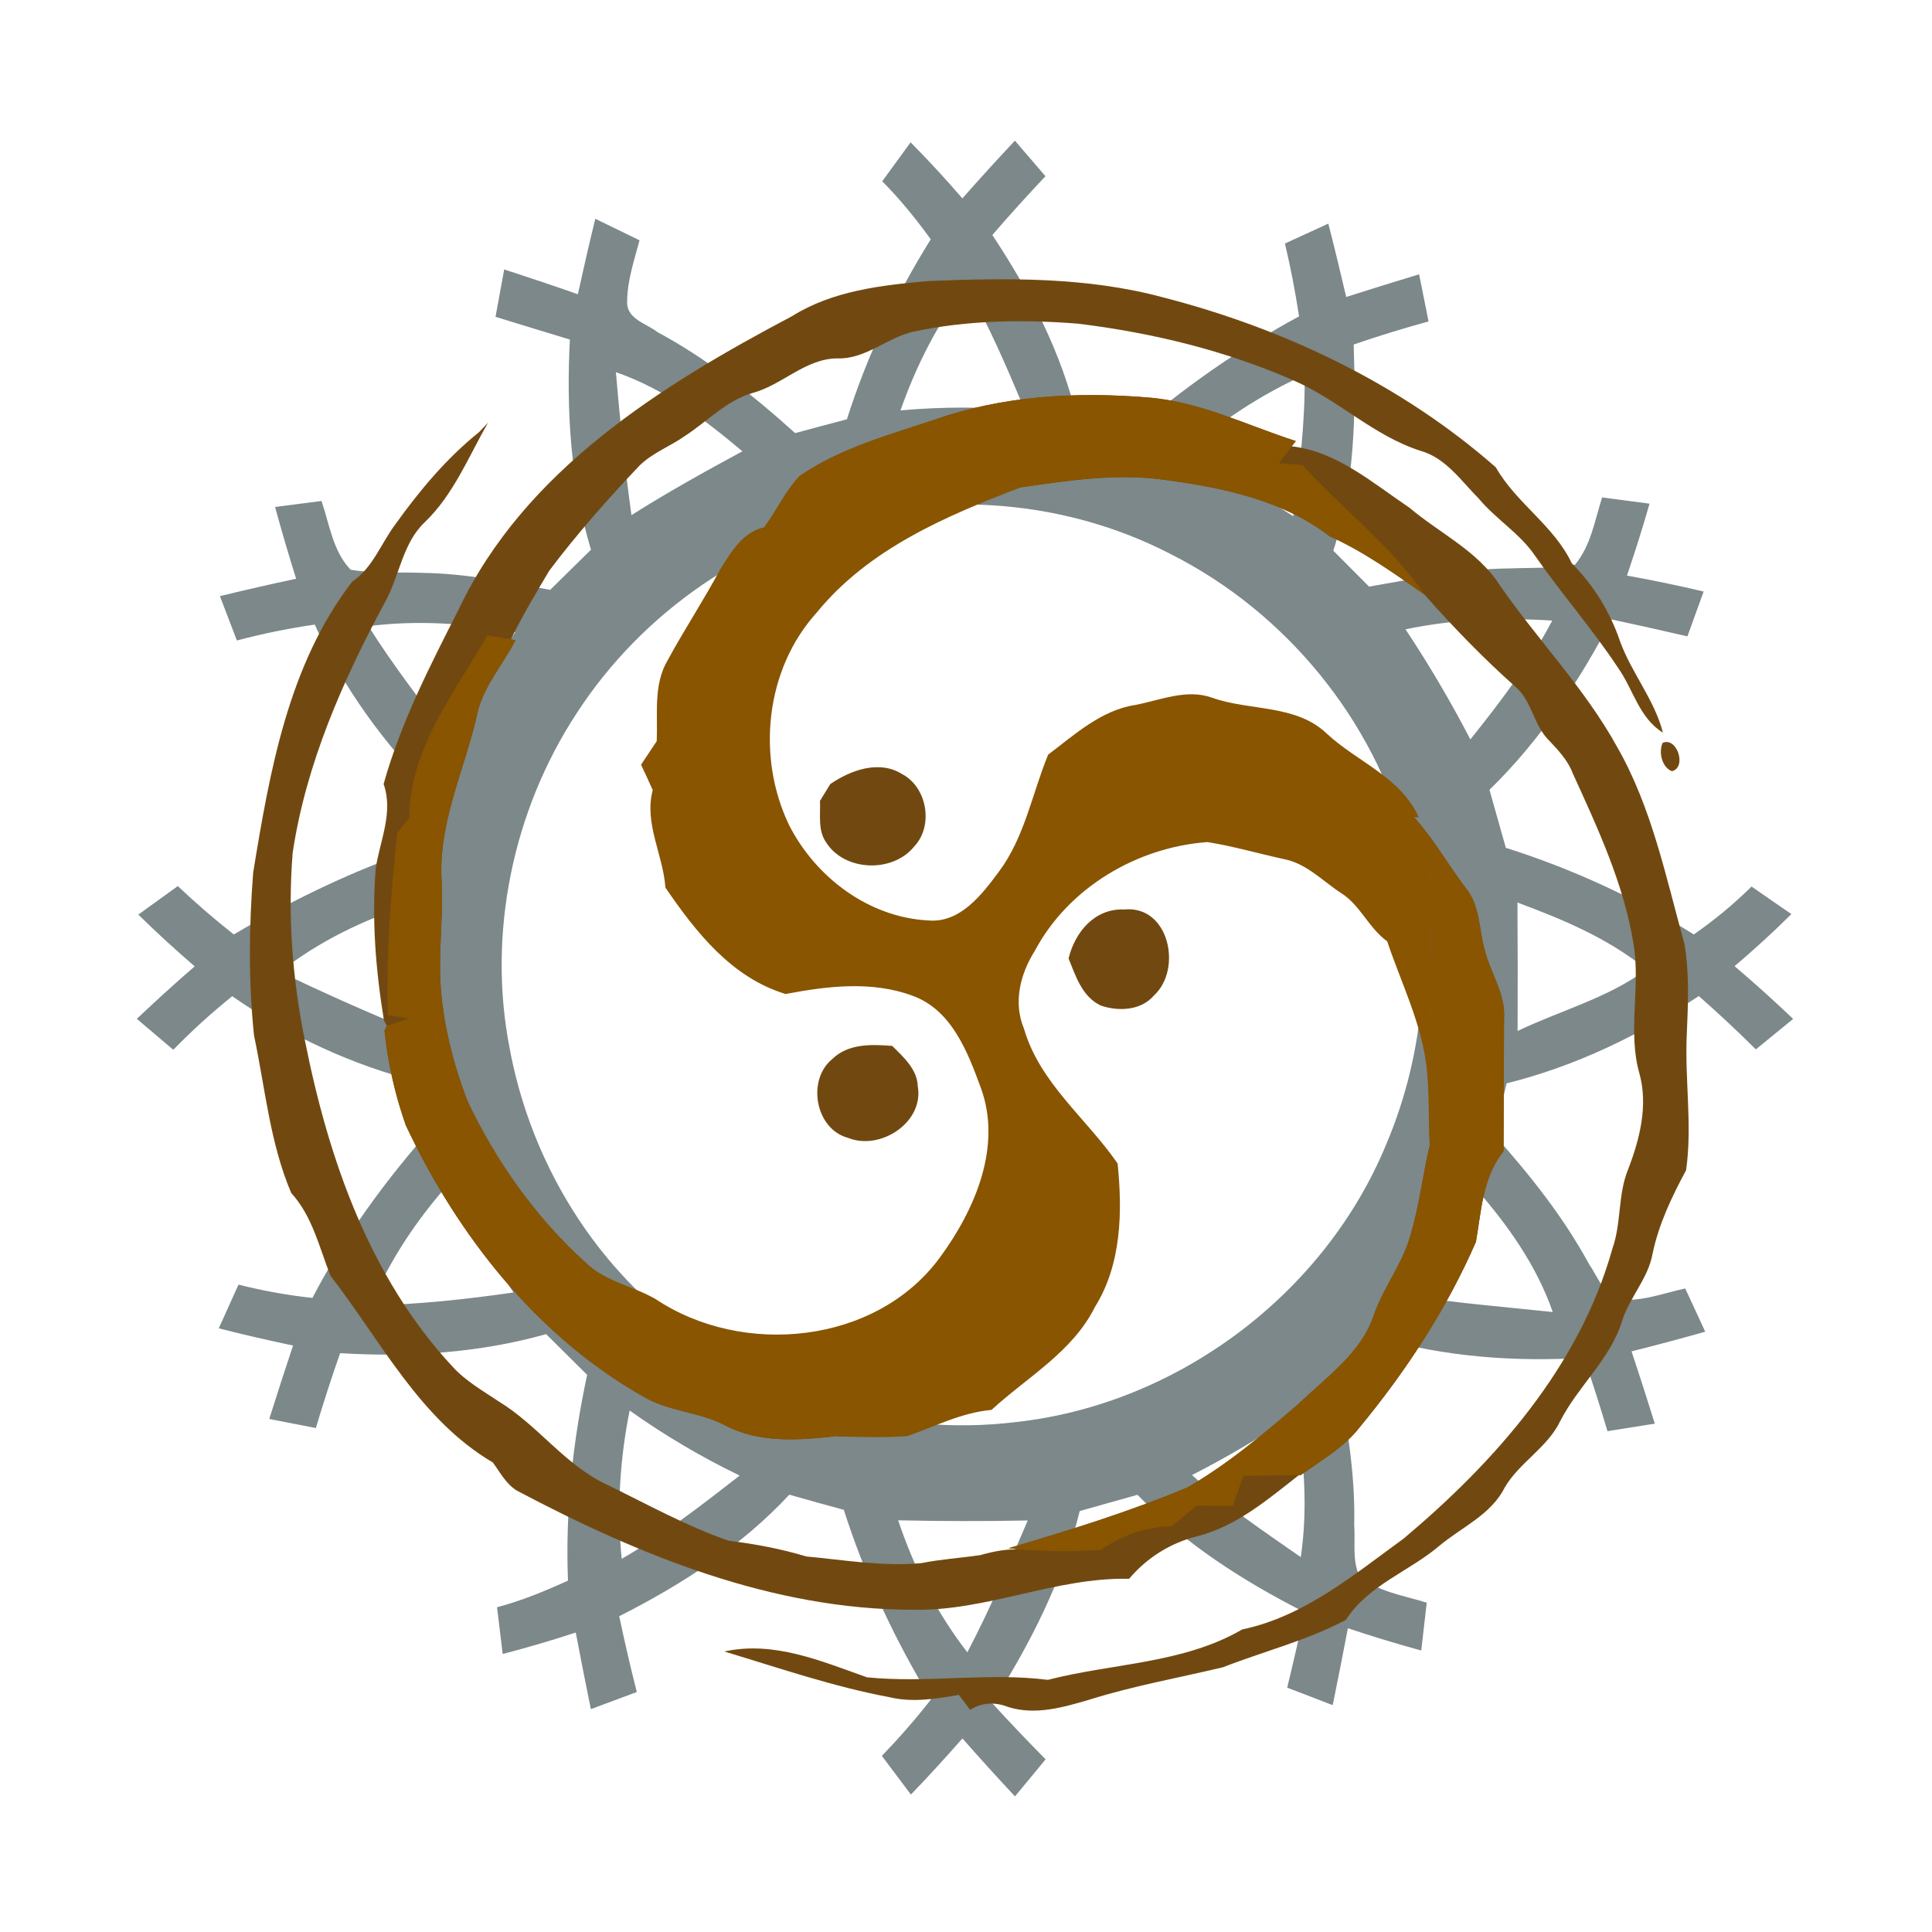
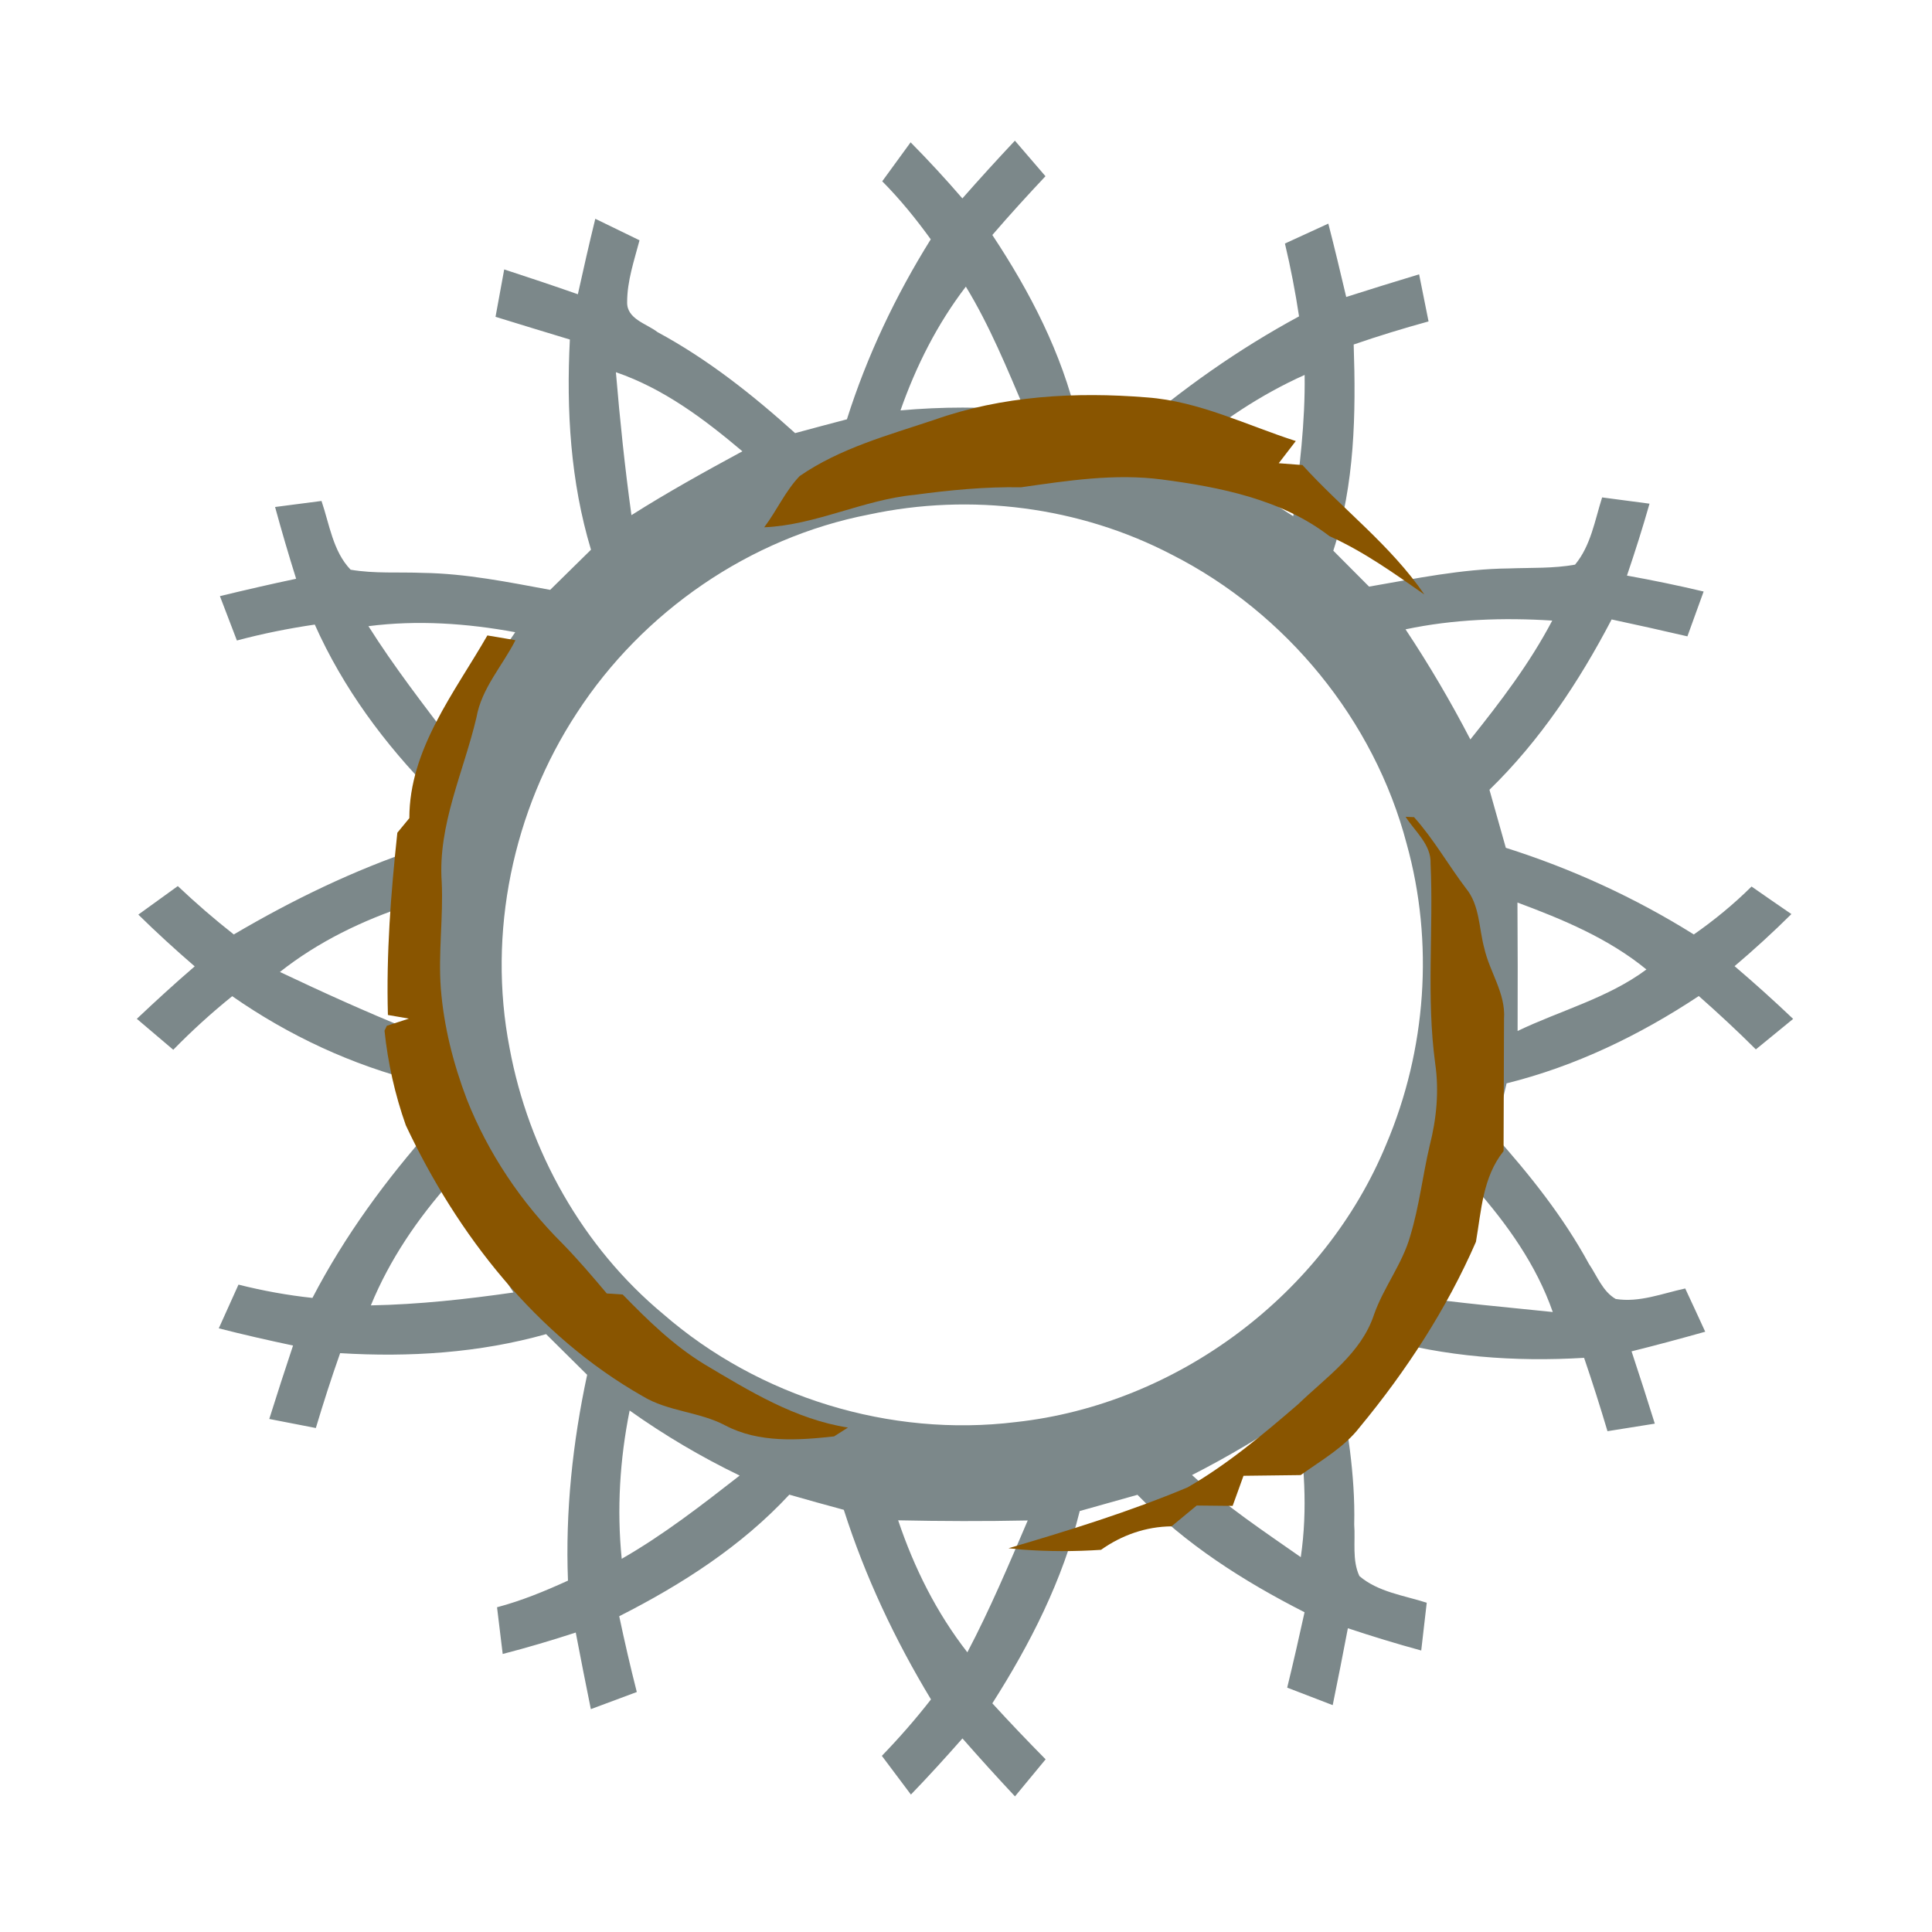
<svg xmlns="http://www.w3.org/2000/svg" viewBox="0 0 256 256">
  <desc>Created by http://guilds.gw2w2w.com</desc>
  <path fill="none" d="M0 0h256v256H0z" />
  <path fill="#7c888a" d="M138.55 233.12c-1.36 1.63-2.71 3.27-4.06 4.91-2.36-2.52-4.68-5.08-6.96-7.68-2.23 2.53-4.49 5.02-6.83 7.44-1.28-1.71-2.56-3.42-3.85-5.13 2.3-2.38 4.48-4.87 6.51-7.48-4.78-7.91-8.74-16.31-11.55-25.12-2.41-.65-4.82-1.32-7.22-2.01-6.35 6.84-14.26 11.91-22.54 16.11.71 3.36 1.48 6.71 2.33 10.04-2.02.76-4.05 1.52-6.09 2.27-.68-3.38-1.36-6.76-2-10.15-3.2 1.04-6.42 2-9.68 2.84l-.75-6.19c3.25-.86 6.35-2.14 9.4-3.53-.36-9.15.62-18.32 2.54-27.27-1.81-1.8-3.63-3.59-5.44-5.39-8.87 2.5-18.12 3.08-27.29 2.52-1.16 3.28-2.22 6.59-3.22 9.92-2.05-.39-4.11-.79-6.17-1.2 1.02-3.25 2.07-6.49 3.15-9.73-3.3-.7-6.58-1.44-9.84-2.28.86-1.93 1.73-3.86 2.61-5.79 3.22.81 6.5 1.41 9.8 1.76 4.27-8.22 9.77-15.71 15.91-22.62-.59-2-1.19-4-1.79-6-8.88-2.23-17.25-6.13-24.75-11.36-2.74 2.21-5.35 4.58-7.81 7.1-1.61-1.36-3.22-2.73-4.83-4.1 2.51-2.37 5.05-4.7 7.67-6.95-2.56-2.21-5.06-4.49-7.47-6.86 1.74-1.26 3.49-2.52 5.23-3.78 2.38 2.25 4.85 4.39 7.42 6.41 7.78-4.58 15.92-8.53 24.49-11.4.64-2.44 1.28-4.88 1.91-7.32-6.42-6.51-11.93-13.95-15.67-22.34-3.48.51-6.92 1.2-10.32 2.11-.74-1.96-1.49-3.92-2.25-5.88 3.36-.81 6.72-1.59 10.1-2.3-.99-3.15-1.92-6.32-2.79-9.51 2.06-.27 4.1-.53 6.15-.8 1.06 3.09 1.51 6.67 3.86 9.11 3.16.54 6.38.29 9.57.42 5.69.08 11.29 1.22 16.87 2.25 1.8-1.77 3.61-3.54 5.41-5.32-2.72-9.03-3.28-18.47-2.8-27.85-3.29-.99-6.57-2-9.85-3.01.38-2.09.76-4.18 1.15-6.28 3.27 1.07 6.52 2.15 9.76 3.29.74-3.34 1.49-6.67 2.31-10 1.95.95 3.91 1.9 5.86 2.85-.71 2.69-1.64 5.38-1.64 8.19-.06 2.25 2.58 2.85 4.03 3.98 6.67 3.6 12.62 8.32 18.23 13.38 2.28-.62 4.57-1.23 6.86-1.83 2.66-8.4 6.45-16.38 11.11-23.85-1.96-2.71-4.07-5.31-6.43-7.69 1.25-1.73 2.5-3.44 3.76-5.16 2.37 2.39 4.66 4.88 6.86 7.43 2.28-2.59 4.6-5.14 6.96-7.65l4.05 4.71c-2.4 2.55-4.76 5.14-7.04 7.79 4.99 7.53 9.2 15.64 11.27 24.49 2.3.63 4.61 1.28 6.91 1.93 6.92-6 14.4-11.28 22.46-15.64-.49-3.24-1.11-6.46-1.87-9.65 1.92-.88 3.83-1.76 5.75-2.64.83 3.23 1.61 6.48 2.37 9.72 3.21-1.03 6.44-2.02 9.66-3 .41 2.08.83 4.16 1.25 6.24-3.34.92-6.65 1.93-9.92 3.06.31 9.18.15 18.49-2.7 27.32 1.58 1.58 3.16 3.17 4.74 4.76 6.15-1.06 12.3-2.35 18.56-2.41 2.91-.11 5.85.02 8.73-.5 2.1-2.52 2.62-5.87 3.59-8.91 2.09.28 4.19.56 6.28.83-.91 3.2-1.92 6.38-2.99 9.53 3.4.61 6.79 1.31 10.16 2.11-.72 1.98-1.44 3.96-2.15 5.94-3.34-.78-6.69-1.52-10.04-2.24-4.31 8.25-9.5 16.06-16.19 22.57.73 2.57 1.45 5.13 2.17 7.69 8.75 2.77 17.13 6.61 24.91 11.48 2.72-1.9 5.29-4.01 7.65-6.35 1.75 1.22 3.51 2.44 5.28 3.65-2.42 2.4-4.93 4.7-7.53 6.9 2.65 2.26 5.24 4.59 7.76 6.99l-4.94 4.04c-2.44-2.44-4.98-4.79-7.56-7.07-7.82 5.18-16.33 9.3-25.47 11.57-.52 2.29-1.07 4.56-1.64 6.83 4.71 5.28 9.16 10.85 12.55 17.09 1.08 1.59 1.82 3.66 3.55 4.65 3.12.51 6.2-.74 9.21-1.39.89 1.91 1.78 3.82 2.65 5.73-3.24.91-6.49 1.79-9.76 2.6 1.06 3.18 2.08 6.38 3.08 9.58-2.09.34-4.18.67-6.27 1-.97-3.26-2-6.5-3.1-9.72-9.18.55-18.43-.12-27.29-2.67l-5.28 5.19c1.14 6.46 2.27 12.97 2.11 19.56.17 2.26-.3 4.73.69 6.84 2.49 2.12 5.9 2.56 8.92 3.53-.24 2.11-.49 4.22-.73 6.33-3.27-.89-6.51-1.88-9.72-2.95-.64 3.4-1.32 6.79-2.01 10.19-2.01-.78-4.02-1.55-6.03-2.32.81-3.32 1.57-6.65 2.3-9.99-8.08-4.11-15.79-9.01-22.14-15.56-2.55.72-5.1 1.44-7.65 2.15-2.26 9.15-6.54 17.57-11.58 25.48 2.3 2.52 4.66 4.99 7.06 7.42m-2.37-31.65c-5.73.12-11.45.1-17.17-.02 2.11 6.28 5.08 12.25 9.17 17.49 2.98-5.67 5.48-11.58 8-17.47m36.18 4.86c.93-6.34.49-12.75-.62-19.03-4.43 2.99-9.03 5.72-13.79 8.15 4.44 4.09 9.48 7.43 14.41 10.88m-74.35-10.81c-5.09-2.46-9.97-5.34-14.58-8.62-1.3 6.47-1.71 13.09-1.05 19.65 5.55-3.18 10.6-7.11 15.63-11.03m36.61-7.09c21.37-2.34 40.88-16.93 49.07-36.82 5.3-12.49 6.34-26.72 2.7-39.8-4.31-16.41-15.99-30.63-31.09-38.3-12.23-6.39-26.69-8.23-40.17-5.33-15.75 3.05-29.98 12.86-38.7 26.3-8.48 12.92-11.86 29.18-8.91 44.38 2.52 13.62 9.68 26.39 20.37 35.27 12.67 11.01 30.06 16.35 46.73 14.3m71.13-14.58c-2.17-6.23-6.03-11.63-10.35-16.54-2.42 5.01-5.13 9.88-8.3 14.46 6.19.9 12.43 1.43 18.65 2.08m-137.71-2.59c-3.13-4.69-5.83-9.64-8.34-14.69-4.35 4.88-8.07 10.33-10.56 16.4 6.33-.12 12.63-.81 18.9-1.71m150.12-42.8c-5.01-4.11-11.07-6.63-17.09-8.87.04 5.68.04 11.35.02 17.02 5.67-2.72 11.98-4.36 17.07-8.15m-163.89 7.95c-.38-5.49-.41-10.99-.07-16.49-6.15 2.02-12.02 4.85-17.11 8.87 5.66 2.68 11.37 5.28 17.18 7.62m5.64-38.03c2.33-5.12 5.15-10 8.36-14.61-6.41-1.18-12.96-1.63-19.45-.8 3.38 5.36 7.27 10.37 11.09 15.41m145.77-16.15c-6.5-.41-13.05-.19-19.44 1.16 3.13 4.71 5.99 9.58 8.59 14.59 3.99-4.99 7.87-10.08 10.85-15.75M171.36 68.4c.82-6.21 1.6-12.44 1.51-18.72-5.84 2.62-11.19 6.2-16.03 10.38 5 2.48 9.83 5.3 14.52 8.34m-72.99-8.6c-5.06-4.27-10.43-8.31-16.76-10.48.53 6.33 1.19 12.65 2.06 18.94 4.78-3.03 9.73-5.77 14.7-8.46m37.45-5.4c-2.38-5.58-4.67-11.22-7.84-16.42-3.79 4.95-6.6 10.53-8.66 16.4 5.49-.49 11.01-.51 16.5.02z" />
-   <path fill="#895500" d="M121.18 65.57c4.67-.63 9.38-1.09 14.11-1-9.92 3.78-20.2 8.16-27.08 16.61-6.8 7.52-7.99 19.1-3.66 28.13 3.5 6.92 10.56 12.25 18.43 12.65 4.24.4 7.16-3.46 9.41-6.5 3.41-4.59 4.37-10.32 6.5-15.47 3.51-2.65 7.03-5.89 11.54-6.58 3.34-.63 6.78-2.18 10.18-.96 5.02 1.79 11.12.83 15.23 4.79 4.05 3.75 9.75 5.72 12.15 11.06l-.62-.02c-.28-.01-.84-.04-1.12-.05 1.25 1.96 3.41 3.68 3.31 6.21.4 8.82-.58 17.69.61 26.47.53 3.64.18 7.34-.73 10.89-.2-3.53-.01-7.08-.43-10.6-.73-5.77-3.37-11.02-5.2-16.47-2.47-1.77-3.57-4.83-6.16-6.43-2.43-1.59-4.55-3.89-7.51-4.46-3.38-.74-6.72-1.71-10.13-2.26-9.34.66-18.46 6.06-22.89 14.41-1.93 3.05-2.89 6.85-1.44 10.31 2.09 7.22 8.31 11.91 12.41 17.87.65 6.4.52 13.38-3.01 19.02-2.96 5.95-8.97 9.28-13.7 13.63-3.95.35-7.47 2.18-11.14 3.47-3.23.25-6.48.1-9.72.04.46-.29 1.38-.88 1.84-1.17-6.98-1.09-13.05-4.83-19.01-8.38-4.09-2.49-7.52-5.84-10.84-9.25-.53-.03-1.58-.11-2.11-.14-1.9-2.26-3.82-4.51-5.88-6.62-5.45-5.42-9.84-11.96-12.67-19.12 3.83 8.14 9.11 15.64 15.8 21.68 2.56 2.48 6.19 3.06 9.2 4.79 11.54 7.73 29.29 6.03 37.73-5.55 4.61-6.29 8.25-14.7 5.37-22.47-1.74-4.74-3.86-10.29-9.04-12.16-5.36-2-11.32-1.28-16.81-.23-7.14-2.15-11.9-8.2-15.93-14.1-.3-4.36-2.85-8.51-1.68-12.92-.5-1.13-1.02-2.25-1.55-3.36.69-1.04 1.38-2.08 2.08-3.12.15-3.59-.47-7.47 1.44-10.71 2.23-4.1 4.8-8 7.01-12.12 1.39-2.23 3.01-4.94 5.79-5.51 6.88-.3 13.1-3.65 19.92-4.3z" />
-   <path fill="#714910" d="M104.92 41.91c5.4-3.39 11.87-4.12 18.08-4.67 10.39-.42 20.97-.57 31.1 2.16 16.08 4.14 31.58 11.52 44.1 22.52 2.72 4.77 7.72 7.74 10.07 12.72 2.88 2.88 5.08 6.45 6.38 10.3 1.53 4.23 4.56 7.74 5.7 12.14-3.14-1.92-3.92-5.69-5.91-8.53-3.41-5.18-7.52-9.85-11.06-14.94-2.01-2.95-5.17-4.82-7.44-7.55-2.34-2.35-4.37-5.39-7.73-6.33-6.14-1.96-10.81-6.69-16.65-9.25-9.09-4.02-18.85-6.38-28.69-7.59-7.29-.58-14.68-.47-21.85 1.06-3.5.79-6.31 3.66-10.05 3.54-4.25.01-7.3 3.52-11.25 4.58-3.48 1.01-5.98 3.76-8.94 5.68-1.96 1.39-4.28 2.23-6.02 3.92-4.22 4.45-8.29 9.05-11.98 13.95-1.78 2.99-3.56 5.98-5.09 9.1l-.73-.12-2.38-.4c-4.35 7.57-10.34 15.07-10.34 24.21-.4.48-1.19 1.45-1.59 1.93-.86 8.03-1.48 16.07-1.25 24.15l2.78.48c-.73.24-2.19.71-2.92.95l-.38-.69c-1.1-6.68-1.64-13.45-1.09-20.21.58-3.69 2.36-7.41 1.04-11.13 2.26-8.11 6.15-15.68 9.95-23.15 8.71-18.38 26.78-29.66 44.14-38.83zM63.49 57.25c.29-.31.88-.94 1.18-1.25-2.59 4.52-4.58 9.56-8.41 13.22-2.95 2.81-3.32 7.13-5.24 10.56C45.41 90.2 40.55 101.21 38.78 113c-.67 8.38-.04 16.81 1.66 25.05 3.1 15.53 8.53 31.19 19.49 43 1.75 1.94 4.04 3.23 6.19 4.67 5.16 3.14 8.72 8.39 14.26 10.98 5.33 2.59 10.55 5.51 16.16 7.45 3.48.43 6.93 1.07 10.3 2.09 5.07.47 10.14 1.36 15.25.88 2.57-.51 5.19-.68 7.77-1.05 1.82-.52 3.7-.89 5.59-.74 3.47.26 6.96.26 10.44.03 2.75-1.95 5.96-3.08 9.34-3.11 1.11-.92 2.23-1.84 3.34-2.76 1.59.02 3.17.03 4.76.05.48-1.34.96-2.66 1.44-3.99 2.45-.04 4.89-.07 7.34-.09-4.11 3.22-8.24 6.76-13.42 8.09-3.58.88-6.71 2.85-9.08 5.65-9.75-.22-18.87 4.31-28.62 4.1-18.63 0-36.32-7.22-52.53-15.8-1.41-.88-2.2-2.41-3.15-3.71-9.71-5.72-14.82-16.11-21.51-24.72-1.5-3.77-2.38-7.88-5.21-10.99-2.82-6.61-3.45-13.88-4.93-20.87-.75-7.17-.67-14.43-.11-21.62 2.19-13.36 4.65-27.53 13.12-38.52 2.74-1.83 3.83-5.1 5.75-7.64 3.2-4.46 6.77-8.73 11.07-12.18zM171.16 59.14c5.96.67 10.76 4.88 15.58 8.12 3.98 3.37 9 5.7 11.92 10.18 5.03 7.3 11.31 13.72 15.61 21.52 4.61 8.04 6.46 17.24 8.92 26.07.68 3.96.49 7.98.32 11.98-.29 6.01.75 12.04-.09 18.04-1.88 3.49-3.62 7.13-4.44 11.04-.57 3.29-3.04 5.78-4.04 8.93-1.57 5.12-5.85 8.64-8.22 13.32-1.7 3.5-5.38 5.43-7.33 8.75-1.79 3.6-5.67 5.24-8.62 7.7-4.06 3.46-9.45 5.21-12.43 9.85-5.14 2.73-10.88 4.17-16.29 6.28-5.85 1.4-11.8 2.45-17.55 4.25-3.51 1.03-7.32 2.18-10.95 1-1.68-.65-3.45-.61-5 .4-.38-.49-1.12-1.49-1.5-1.99-3.01.52-6.09 1.04-9.12.32-7.47-1.39-14.69-3.88-21.96-6.07 6.58-1.44 12.85 1.28 18.9 3.42 7.98.81 16-.67 23.98.34 8.59-2.22 17.9-2.12 25.75-6.68 8.25-1.73 14.74-7.22 21.38-12.03 12.15-10.22 23.31-22.82 27.67-38.42 1.21-3.41.7-7.16 2.09-10.53 1.53-3.98 2.65-8.39 1.51-12.62-1.63-5.63.16-11.51-.8-17.22-1.28-7.98-4.75-15.36-8.07-22.66-.69-1.8-2.05-3.18-3.35-4.55-1.81-1.97-2.09-4.93-4.08-6.75-4.34-3.84-8.38-8.02-12.21-12.35-4.47-6.54-10.88-11.34-16.16-17.16l-3.14-.24 1.72-2.24zM220.3 98.44c1.9-.87 3.27 3.26 1.23 3.75-1.34-.54-1.77-2.53-1.23-3.75zM110.02 103.89c2.71-1.85 6.49-3.23 9.53-1.31 3.32 1.76 4.17 6.85 1.59 9.58-2.84 3.54-9.25 3.33-11.69-.56-1.11-1.62-.71-3.64-.8-5.48.34-.56 1.03-1.68 1.37-2.23zM141.59 127c.86-3.5 3.45-6.65 7.38-6.49 5.96-.58 7.73 7.93 3.93 11.4-1.71 2.01-4.71 2.13-7.04 1.33-2.48-1.17-3.32-3.9-4.27-6.24zM110.29 140.32c2.11-2.06 5.22-1.95 7.94-1.73 1.48 1.48 3.3 3.08 3.38 5.34.85 4.81-4.99 8.58-9.25 6.84-4.34-1.16-5.48-7.69-2.07-10.45zM123.77 55.64c9-3.2 18.75-3.75 28.21-2.98 6.94.51 13.2 3.69 19.72 5.78l-.54.7-1.72 2.24 3.14.24c5.28 5.82 11.69 10.62 16.16 17.16-4.04-2.83-8.05-5.7-12.57-7.73-6.35-4.89-14.48-6.5-22.25-7.52-6.24-.81-12.47.16-18.63 1.04-4.73-.09-9.44.37-14.11 1-6.82.65-13.04 4-19.92 4.3 1.66-2.19 2.79-4.8 4.7-6.79 5.35-3.69 11.72-5.41 17.81-7.44zM64.58 84.2l2.38.4 1.34.23c-1.73 3.41-4.49 6.36-5.17 10.25-1.7 7.22-5.13 14.22-4.6 21.8.22 4.69-.47 9.37-.12 14.06.39 5.04 1.65 9.99 3.44 14.71 2.83 7.16 7.22 13.7 12.67 19.12 2.06 2.11 3.98 4.36 5.88 6.62.53.03 1.58.11 2.11.14 3.32 3.41 6.75 6.76 10.84 9.25 5.96 3.55 12.03 7.29 19.01 8.38-.46.29-1.38.88-1.84 1.17-4.79.53-9.97.88-14.39-1.44-3.46-1.84-7.59-1.84-10.96-3.88-14.13-8.03-24.56-21.37-31.4-35.91-1.43-4.04-2.38-8.27-2.82-12.53l.31-.65c.73-.24 2.19-.71 2.92-.95l-2.78-.48c-.23-8.08.39-16.12 1.25-24.15.4-.48 1.19-1.45 1.59-1.93 0-9.14 5.99-16.64 10.34-24.21zM186.25 108.23c.28.01.84.04 1.12.05 2.59 2.89 4.52 6.32 6.87 9.42 1.84 2.23 1.71 5.26 2.43 7.92.71 3.18 2.86 6 2.62 9.38-.01 5.84-.03 11.68-.06 17.53-2.77 3.47-2.94 7.86-3.66 12.02-3.87 8.88-9.23 17.1-15.4 24.56-2.08 2.7-5.09 4.38-7.81 6.34l-.25.01c-2.45.02-4.89.05-7.34.09-.48 1.33-.96 2.65-1.44 3.99-1.59-.02-3.17-.03-4.76-.05-1.11.92-2.23 1.84-3.34 2.76-3.38.03-6.59 1.16-9.34 3.11-3.48.23-6.97.23-10.44-.03l-1.82-.18c8.02-2.36 16.03-4.84 23.74-8.07 5.29-3.06 10.01-7.02 14.63-11 3.72-3.6 8.37-6.74 10.06-11.88 1.28-3.65 3.78-6.74 4.82-10.48 1.18-3.9 1.63-7.96 2.56-11.92.91-3.55 1.26-7.25.73-10.89-1.19-8.78-.21-17.65-.61-26.47.1-2.53-2.06-4.25-3.31-6.21z" />
-   <path fill="#895500" opacity="NaN" d="M123.77 55.64c9-3.2 18.75-3.75 28.21-2.98 6.94.51 13.2 3.69 19.72 5.78l-.54.7-1.72 2.24 3.14.24c5.28 5.82 11.69 10.62 16.16 17.16-4.04-2.83-8.05-5.7-12.57-7.73-6.35-4.89-14.48-6.5-22.25-7.52-6.24-.81-12.47.16-18.63 1.04-4.73-.09-9.44.37-14.11 1-6.82.65-13.04 4-19.92 4.3 1.66-2.19 2.79-4.8 4.7-6.79 5.35-3.69 11.72-5.41 17.81-7.44zM64.58 84.2l2.38.4 1.34.23c-1.73 3.41-4.49 6.36-5.17 10.25-1.7 7.22-5.13 14.22-4.6 21.8.22 4.69-.47 9.37-.12 14.06.39 5.04 1.65 9.99 3.44 14.71 2.83 7.16 7.22 13.7 12.67 19.12 2.06 2.11 3.98 4.36 5.88 6.62.53.03 1.58.11 2.11.14 3.32 3.41 6.75 6.76 10.84 9.25 5.96 3.55 12.03 7.29 19.01 8.38-.46.29-1.38.88-1.84 1.17-4.79.53-9.97.88-14.39-1.44-3.46-1.84-7.59-1.84-10.96-3.88-14.13-8.03-24.56-21.37-31.4-35.91-1.43-4.04-2.38-8.27-2.82-12.53l.31-.65c.73-.24 2.19-.71 2.92-.95l-2.78-.48c-.23-8.08.39-16.12 1.25-24.15.4-.48 1.19-1.45 1.59-1.93 0-9.14 5.99-16.64 10.34-24.21zM186.25 108.23c.28.01.84.04 1.12.05 2.59 2.89 4.52 6.32 6.87 9.42 1.84 2.23 1.71 5.26 2.43 7.92.71 3.18 2.86 6 2.62 9.38-.01 5.84-.03 11.68-.06 17.53-2.77 3.47-2.94 7.86-3.66 12.02-3.87 8.88-9.23 17.1-15.4 24.56-2.08 2.7-5.09 4.38-7.81 6.34l-.25.01c-2.45.02-4.89.05-7.34.09-.48 1.33-.96 2.65-1.44 3.99-1.59-.02-3.17-.03-4.76-.05-1.11.92-2.23 1.84-3.34 2.76-3.38.03-6.59 1.16-9.34 3.11-3.48.23-6.97.23-10.44-.03l-1.82-.18c8.02-2.36 16.03-4.84 23.74-8.07 5.29-3.06 10.01-7.02 14.63-11 3.72-3.6 8.37-6.74 10.06-11.88 1.28-3.65 3.78-6.74 4.82-10.48 1.18-3.9 1.63-7.96 2.56-11.92.91-3.55 1.26-7.25.73-10.89-1.19-8.78-.21-17.65-.61-26.47.1-2.53-2.06-4.25-3.31-6.21z" />
+   <path fill="#895500" opacity="NaN" d="M123.77 55.64c9-3.2 18.75-3.75 28.21-2.98 6.94.51 13.2 3.69 19.72 5.78l-.54.7-1.72 2.24 3.14.24c5.28 5.82 11.69 10.62 16.16 17.16-4.04-2.83-8.05-5.7-12.57-7.73-6.35-4.89-14.48-6.5-22.25-7.52-6.24-.81-12.47.16-18.63 1.04-4.73-.09-9.44.37-14.11 1-6.82.65-13.04 4-19.92 4.3 1.66-2.19 2.79-4.8 4.7-6.79 5.35-3.69 11.72-5.41 17.81-7.44zM64.58 84.2l2.38.4 1.34.23c-1.73 3.41-4.49 6.36-5.17 10.25-1.7 7.22-5.13 14.22-4.6 21.8.22 4.69-.47 9.37-.12 14.06.39 5.04 1.65 9.99 3.44 14.71 2.83 7.16 7.22 13.7 12.67 19.12 2.06 2.11 3.98 4.36 5.88 6.62.53.03 1.58.11 2.11.14 3.32 3.41 6.75 6.76 10.84 9.25 5.96 3.55 12.03 7.29 19.01 8.38-.46.29-1.38.88-1.84 1.17-4.79.53-9.97.88-14.39-1.44-3.46-1.84-7.59-1.84-10.96-3.88-14.13-8.03-24.56-21.37-31.4-35.91-1.43-4.04-2.38-8.27-2.82-12.53l.31-.65c.73-.24 2.19-.71 2.92-.95l-2.78-.48c-.23-8.08.39-16.12 1.25-24.15.4-.48 1.19-1.45 1.59-1.93 0-9.14 5.99-16.64 10.34-24.21zM186.25 108.23c.28.01.84.04 1.12.05 2.59 2.89 4.52 6.32 6.87 9.42 1.84 2.23 1.71 5.26 2.43 7.92.71 3.18 2.86 6 2.62 9.38-.01 5.84-.03 11.68-.06 17.53-2.77 3.47-2.94 7.86-3.66 12.02-3.87 8.88-9.23 17.1-15.4 24.56-2.08 2.7-5.09 4.38-7.81 6.34l-.25.01c-2.45.02-4.89.05-7.34.09-.48 1.33-.96 2.65-1.44 3.99-1.59-.02-3.17-.03-4.76-.05-1.11.92-2.23 1.84-3.34 2.76-3.38.03-6.59 1.16-9.34 3.11-3.48.23-6.97.23-10.44-.03l-1.82-.18c8.02-2.36 16.03-4.84 23.74-8.07 5.29-3.06 10.01-7.02 14.63-11 3.72-3.6 8.37-6.74 10.06-11.88 1.28-3.65 3.78-6.74 4.82-10.48 1.18-3.9 1.63-7.96 2.56-11.92.91-3.55 1.26-7.25.73-10.89-1.19-8.78-.21-17.65-.61-26.47.1-2.53-2.06-4.25-3.31-6.21" />
</svg>